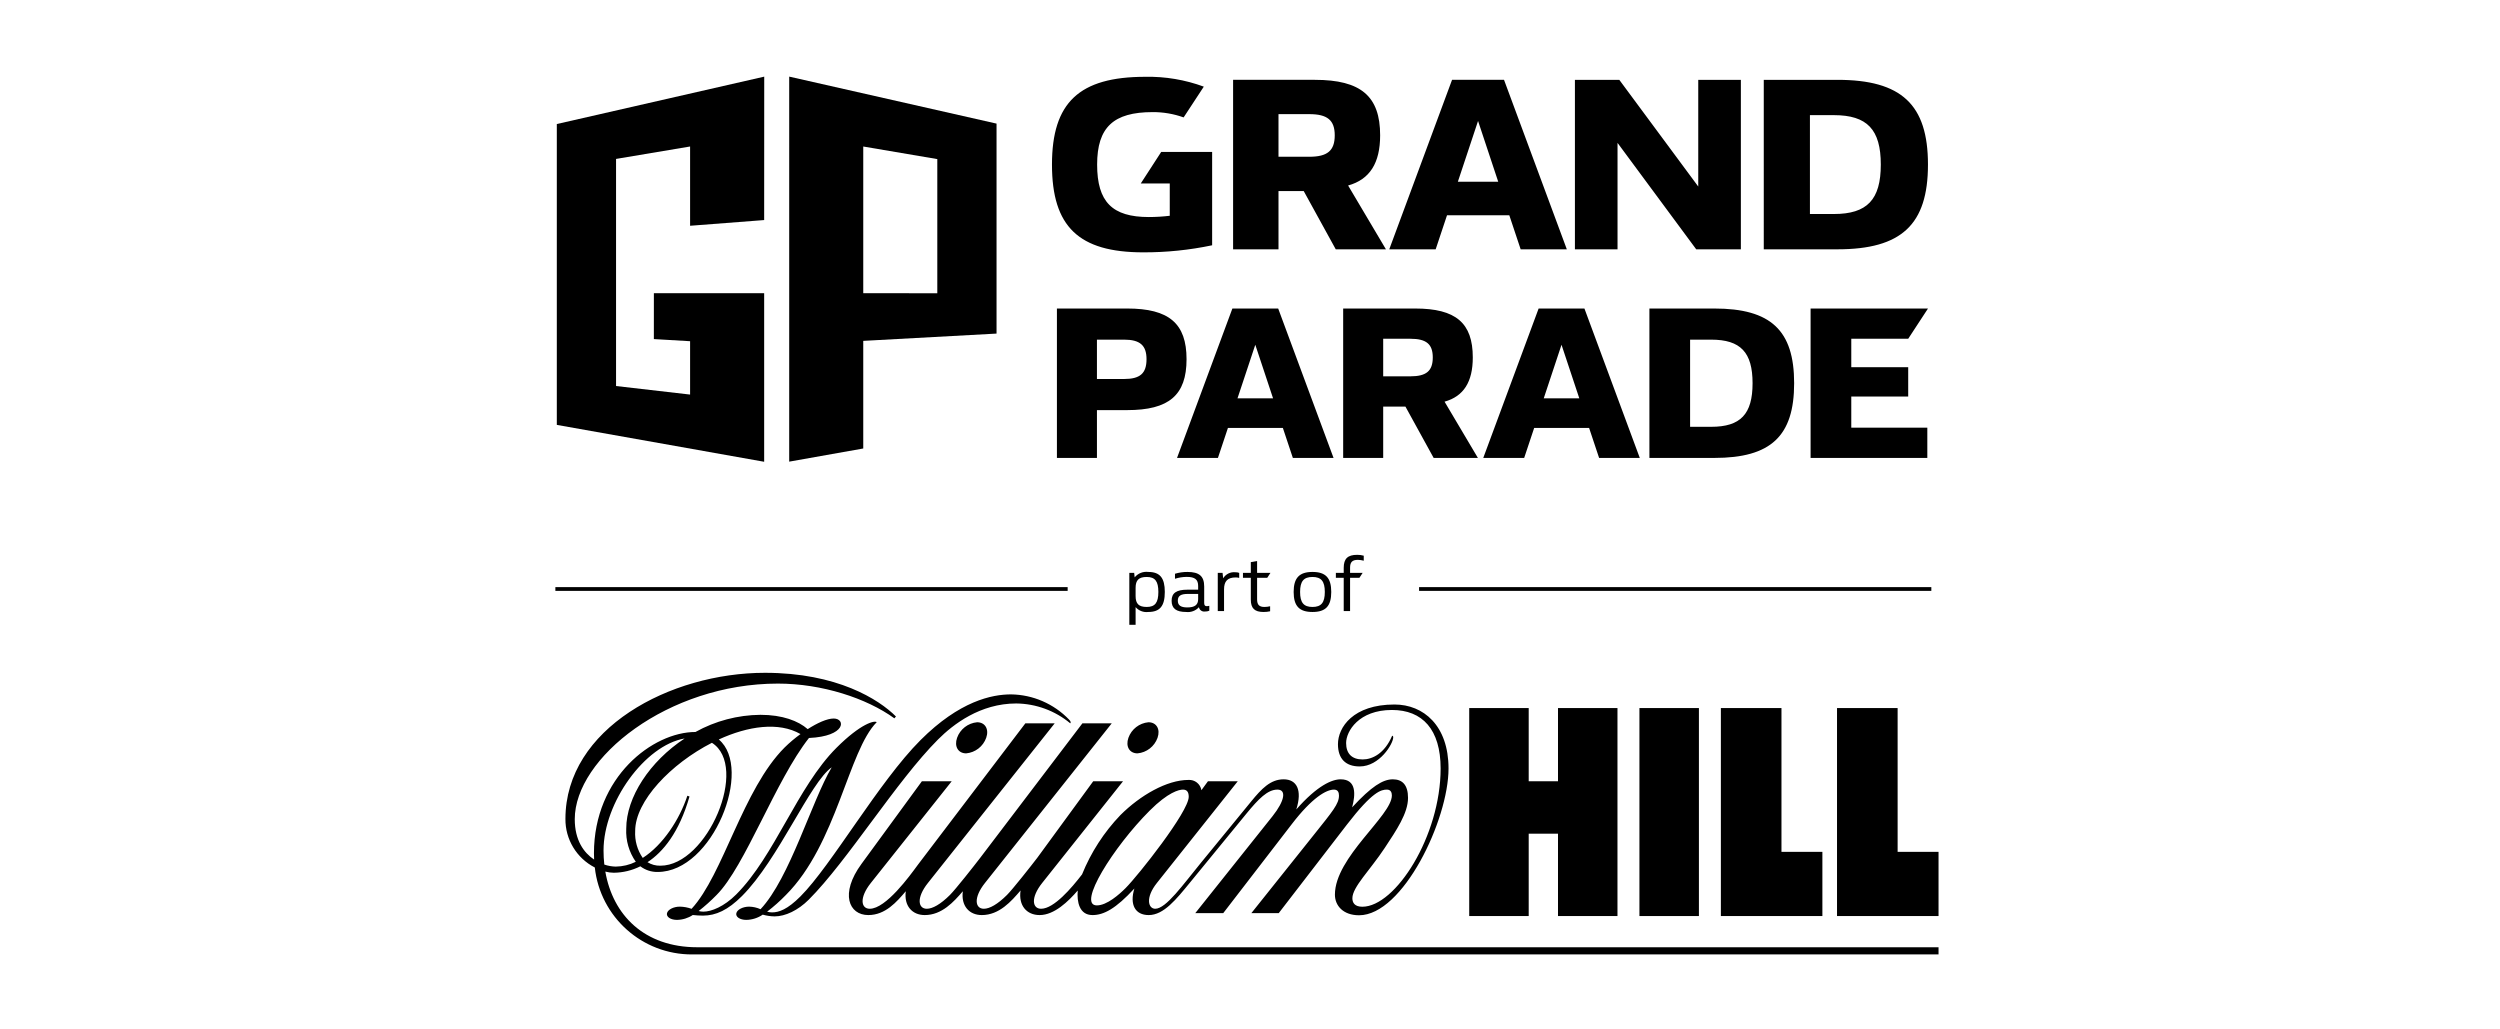
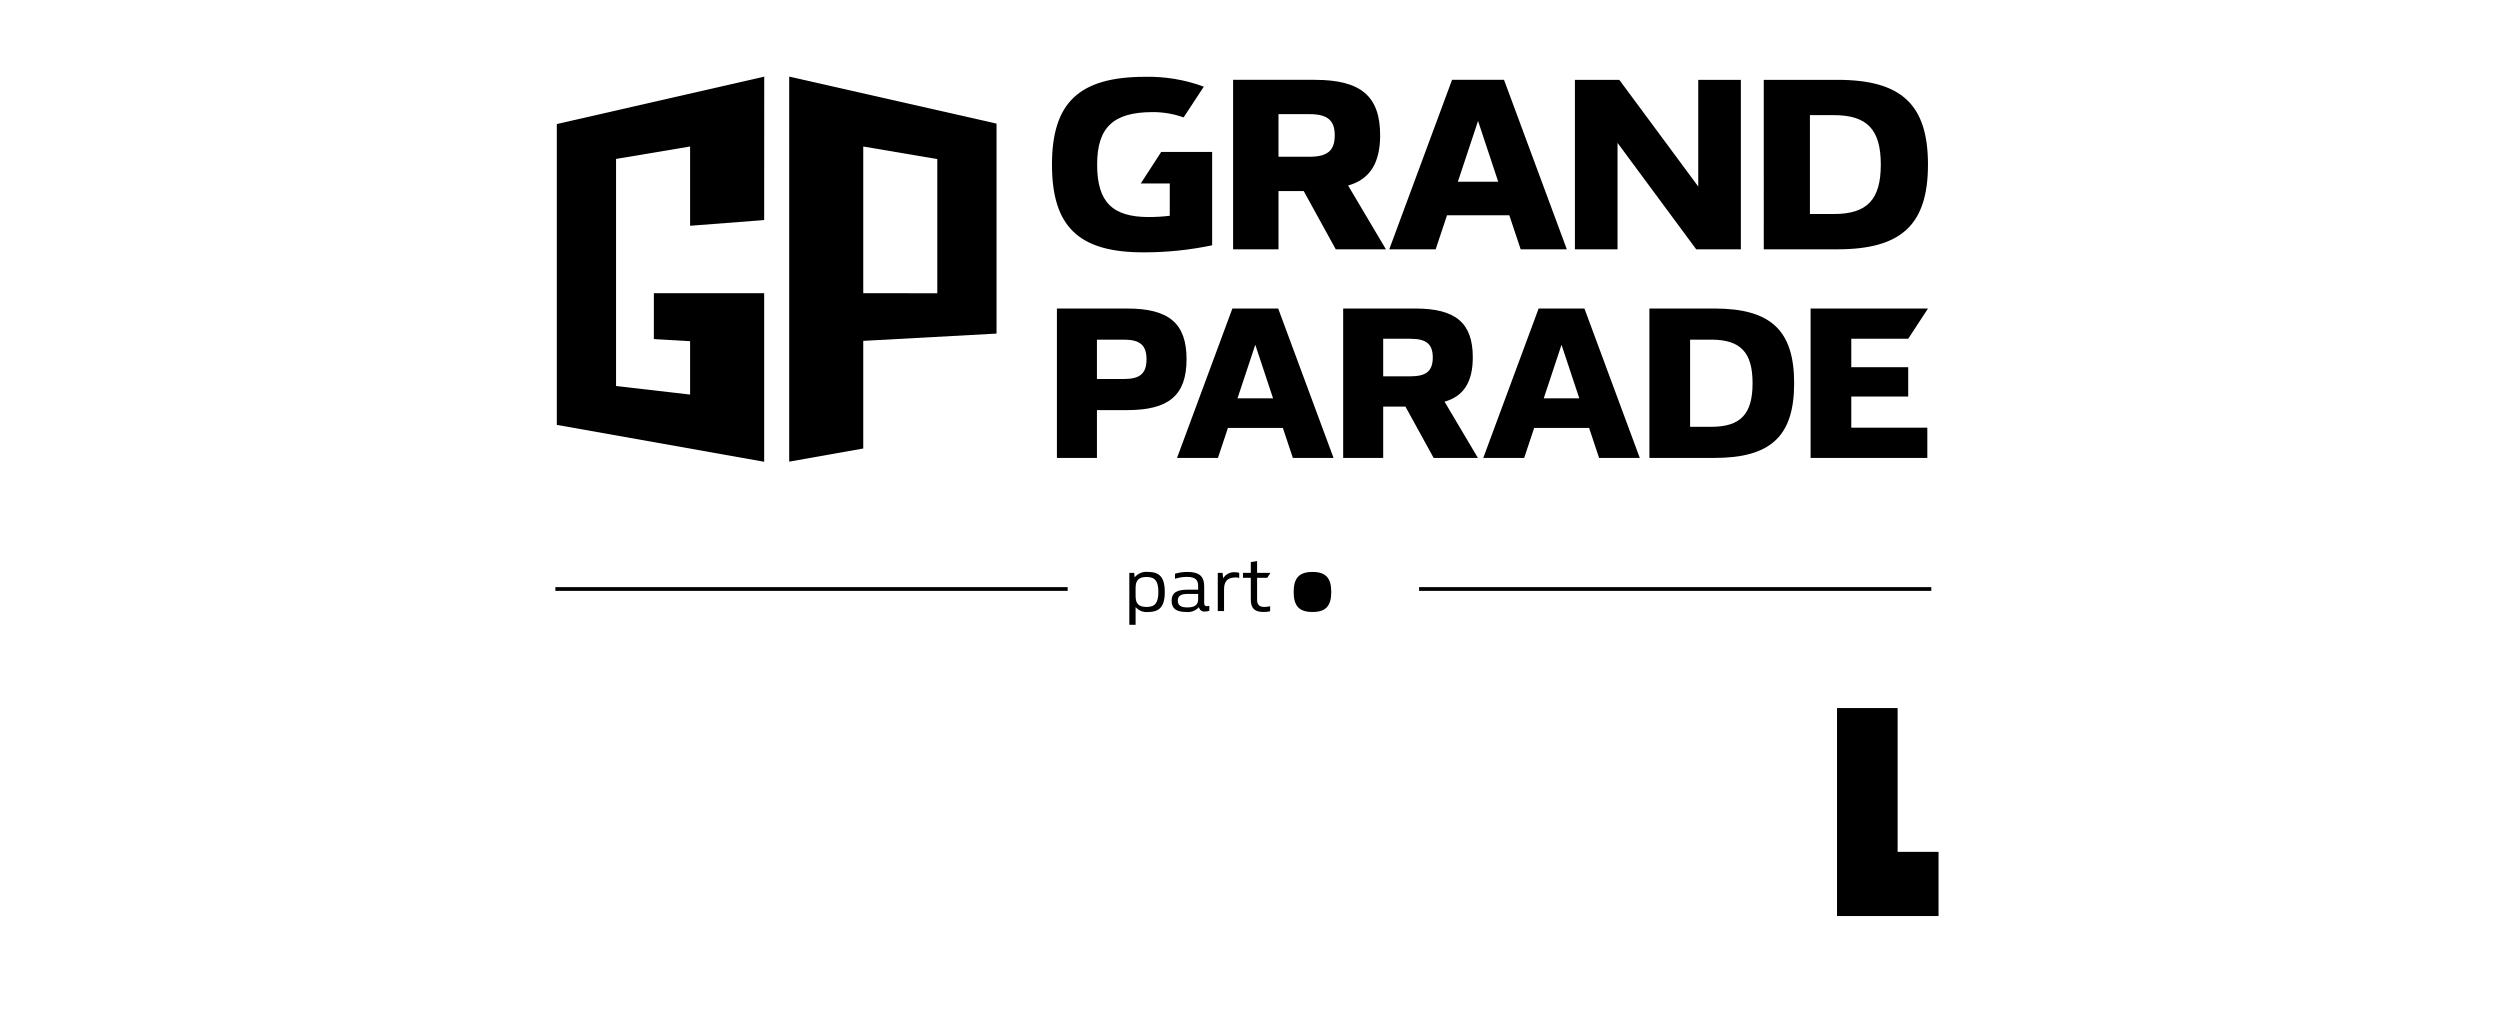
<svg xmlns="http://www.w3.org/2000/svg" id="Warstwa_1" data-name="Warstwa 1" viewBox="0 0 607.479 250">
  <path d="M227.756,71.26l-17.993-.018V35.601l17.993,3.057s0,32.602,0,32.602Zm-35.986-52.644V112.178l17.994-3.199v-26.151l32.388-1.769V30.035l-50.381-11.419Z" />
  <polygon points="135.301 103.243 185.685 112.206 185.685 71.243 158.886 71.24 158.881 82.394 167.688 82.91 167.688 95.878 149.696 93.801 149.696 38.618 167.688 35.597 167.688 54.86 185.685 53.473 185.702 18.623 135.301 30.139 135.301 103.243" />
-   <path d="M265.461,222.355c2.734,0,5.644-1.523,10.184-6.453-1.208,3.952,.216,6.453,3.48,6.453,3.659,0,6.718-3.861,9.994-7.856,0,0,9.438-11.525,13.738-16.775,2.973-3.631,5.164-5.856,7.541-5.856,2.22,0,1.824,2.672-1.186,6.463-2.616,3.294-18.767,23.55-18.767,23.55h6.795l16.643-21.607c4.985-6.493,8.402-8.406,10.267-8.406,.98,0,1.208,.718,1.208,1.454,0,2.013-1.513,3.781-6.131,9.57-4.62,5.787-15.155,18.989-15.155,18.989h6.651s10.323-13.4,16.566-21.51c6.246-8.108,8.352-8.503,9.722-8.503,.953,0,1.201,.741,1.201,1.417,0,4.928-13.838,14.991-13.838,24.107,0,2.698,2.032,5.009,5.86,5.009,10.684,0,21.746-23.21,21.746-35.667,0-10.428-6.094-15.547-13.128-15.547-10.083,0-13.74,5.567-13.74,9.641,0,3.533,1.859,5.409,5.279,5.409,4.811,0,8.149-5.494,8.149-7.081,.026-.175-.085-.341-.256-.385-1.835,4.34-4.831,5.767-7.18,5.767-2.626,0-4.008-1.435-4.008-3.992,0-2.877,3.094-8.03,11.129-8.03,7.432,0,11.834,4.76,11.834,14.217,0,16.409-10.968,33.594-19.024,33.594-1.886,0-2.418-.997-2.418-2.065,0-2.713,4.268-6.78,7.856-12.214,2.828-4.285,5.665-8.437,5.665-12.168,0-3.172-1.392-4.512-3.701-4.512-2.416,0-5.186,1.726-9.882,6.809,.815-3.06,1.113-6.809-2.794-6.809-2.056,0-5.63,1.454-10.772,7.32,1.497-4.708,.122-7.32-3.08-7.32s-5.38,2.321-7.838,5.322c0,0-9.24,11.28-12.156,14.84-4.477,5.466-8.57,11.29-11.203,11.29-1.704,0-2.457-2.667,.402-6.263,2.546-3.201,19.651-24.716,19.651-24.716h-7.244s-.603,.825-1.586,2.171c-.253-1.527-1.63-2.609-3.173-2.493-5.206,0-11.695,3.728-16.513,8.543-3.992,4.168-7.154,9.058-9.318,14.409-2.552,3.322-6.834,8.349-9.959,8.349-2.128,0-2.591-2.667,.265-6.263,2.546-3.201,19.651-24.716,19.651-24.716h-7.243s-8.224,11.263-13.626,18.642l.001-.003c-1.435,1.877-5.93,7.587-7.323,8.98-2.289,2.287-4.239,3.36-5.626,3.36-2.129,0-2.594-2.667,.266-6.263,2.545-3.201,30.811-38.796,30.811-38.796h-7.131s-18.202,23.956-24.86,32.719c-1.435,1.877-5.928,7.587-7.321,8.98-2.289,2.287-4.239,3.36-5.626,3.36-2.129,0-2.594-2.667,.265-6.263,2.546-3.201,30.811-38.796,30.811-38.796h-7.13s-20.428,26.885-25.917,34.108v.001c-.011,.013-.021,.026-.031,.041-.007,.01-.015,.018-.021,.028-.031,.039-.063,.085-.099,.133-.063,.083-.123,.167-.184,.246-1.81,2.462-7.615,10.502-11.564,10.502-2.128,0-2.592-2.667,.265-6.263,2.546-3.201,19.651-24.716,19.651-24.716h-7.244s-9.364,12.826-14.672,20.07c-5.31,7.246-3.057,12.442,1.648,12.442,4.158,0,6.896-3.192,9.113-5.791-.473,3.544,1.54,5.791,4.607,5.791,4.153,0,7.026-3.186,9.253-5.783-.469,3.54,1.543,5.783,4.608,5.783,4.258,0,7.173-3.35,9.424-5.98-.55,3.677,1.494,5.98,4.627,5.98,3.585,0,6.99-3.34,9.261-5.966-.235,2.754,.388,5.966,3.579,5.966m13.894-25.368c4.509-4.512,7.148-5.118,8.097-5.118,.946,0,1.4,.568,1.4,1.744,0,3.626-12.281,19.129-15.348,22.195-1.536,1.536-4.522,4.198-6.978,4.198-4.897,0,4.067-14.256,12.83-23.019m-39.714-17.703c.735-2.089-.256-3.781-2.209-3.781-2.221,.204-4.121,1.68-4.869,3.781-.734,2.087,.255,3.78,2.21,3.78,2.22-.205,4.119-1.68,4.867-3.78m36.766,3.78c2.22-.205,4.119-1.68,4.867-3.78,.734-2.089-.255-3.781-2.21-3.781-2.22,.205-4.12,1.68-4.867,3.781-.735,2.087,.253,3.78,2.21,3.78m-106.981,47.113c-12.898,0-20.51-7.846-22.338-18.387,.667,.178,1.354,.273,2.045,.281,2.248-.021,4.462-.557,6.47-1.566,1.211,.926,2.702,1.411,4.226,1.375,13.401,0,23.284-25.14,14.832-32.193,7.083-3.252,14.571-4.361,19.857-1.313-1.366,.988-2.656,2.078-3.858,3.26-10.163,10.163-14.909,30.883-22.611,39.203-.914-.334-1.878-.513-2.852-.531-1.532,0-2.93,.722-3.123,1.611-.194,.888,.892,1.608,2.423,1.608,1.37-.018,2.706-.429,3.848-1.184,.824,.095,1.652,.143,2.481,.146,3.113,0,6.054-1.34,9.462-4.747,8.9-8.899,16.591-27.684,21.814-31.288-4.909,8.268-10.155,26.889-17.295,34.48-.869-.393-1.808-.606-2.762-.626-1.531,0-2.931,.722-3.123,1.611-.195,.888,.889,1.608,2.422,1.608,1.428-.022,2.818-.465,3.995-1.274,.941,.266,1.912,.409,2.889,.424,2.58,0,5.681-1.454,8.285-4.055,9.431-9.432,21.344-28.854,31.442-38.953,3.673-3.673,10.232-8.731,18.979-8.731,4.803,.051,9.442,1.755,13.135,4.827,.186-.186,.113-.504-.314-.932-3.693-3.831-8.764-6.028-14.084-6.101-4.656,0-12.494,1.614-21.991,11.111-10.132,10.132-21.627,30.432-29.178,37.981-3.166,3.168-5.226,3.88-6.892,3.88-.408-.002-.813-.06-1.205-.174,1.616-1.232,3.138-2.584,4.552-4.043,12.378-12.379,15.18-35.105,22.079-42-.479-.482-3.85,.294-9.785,6.229-9.543,9.543-14.967,26.241-24.372,35.645-2.945,2.944-6.025,4.165-7.964,4.165-.389-.004-.775-.054-1.152-.15,1.538-1.194,2.991-2.494,4.349-3.889,6.943-6.945,14.365-27.899,22.462-38.16,9.059-.417,8.924-4.732,6.017-4.732-1.638,0-4,1.09-6.325,2.579-2.283-2.005-6.145-3.479-11.482-3.479-5.53,.05-10.959,1.484-15.792,4.172h-.001c-10.356,0-24.663,10.953-24.663,29.465,0,.521,.012,1.034,.04,1.541-2.492-1.655-4.704-4.684-4.704-9.812,0-14.86,22.653-32.953,49.371-32.953,10.673,0,21.543,3.544,28.293,8.441l.384-.448c-4.155-4.155-14.28-10.614-31.822-10.614-23.07,0-48.493,13.545-48.493,35.498-.049,4.971,2.715,9.543,7.139,11.809,1.319,12.068,11.543,21.188,23.683,21.125H471.049v-1.743H169.425l-0-0Zm3.565-49.68c9.084,5.734-1.062,29.863-12.517,29.863-1.106,.031-2.196-.265-3.134-.851,3.75-2.46,7.674-7.16,10.206-15.961l-.519-.188c-1.897,5.78-5.931,11.96-10.845,15.11-1.322-1.917-1.968-4.219-1.837-6.543,0-7.288,8.704-16.353,18.646-21.431m-26.334,26.152c0-11.63,10.064-25.56,19.71-27.204-8.476,5.574-14.193,14.284-14.193,21.907-.144,2.869,.673,5.705,2.322,8.058-1.516,.748-3.181,1.147-4.872,1.168-.947-.018-1.884-.185-2.779-.496-.126-1.14-.189-2.286-.189-3.433" />
-   <rect x="398.369" y="172.052" width="14.452" height="50.54" />
  <polygon points="446.381 222.591 471.048 222.591 471.048 206.993 461.106 206.993 461.106 172.052 446.381 172.052 446.381 222.591" />
-   <polygon points="418.158 222.591 442.825 222.591 442.825 206.993 432.882 206.993 432.882 172.052 418.158 172.052 418.158 222.591" />
-   <polygon points="378.58 172.052 378.58 189.84 371.461 189.84 371.461 172.052 357.009 172.052 357.009 222.591 371.461 222.591 371.461 202.578 378.58 202.578 378.58 222.591 393.032 222.591 393.032 172.052 378.58 172.052" />
  <rect x="344.82" y="142.665" width="124.479" height=".914" />
  <path d="M281.473,143.842c0-2.595-.799-3.644-2.822-3.644-1.928,0-2.709,.763-2.709,2.651v1.985c0,1.888,.781,2.651,2.709,2.651,2.023,0,2.822-1.05,2.822-3.644m1.565,0c0,3.434-1.201,4.865-4.025,4.865-1.157,.145-2.31-.298-3.071-1.181v4.291h-1.527v-12.609h1.183l.115,1.086c.799-.979,2.047-1.477,3.301-1.316,2.823,0,4.025,1.431,4.025,4.865" />
  <path d="M291.142,145.578v-1.26h-2.481c-1.736,0-2.461,.459-2.461,1.641,0,1.126,.706,1.641,2.308,1.641,1.831,0,2.633-.629,2.633-2.021m2.709,1.621v1.201c-.332,.141-.69,.206-1.05,.192-.692,.103-1.342-.362-1.469-1.05-.788,.866-1.946,1.299-3.109,1.163-2.423,0-3.529-.858-3.529-2.727s1.144-2.691,3.854-2.691h2.594v-.896c0-1.583-.802-2.213-2.766-2.213-.972,.004-1.938,.158-2.863,.456v-1.221c.985-.294,2.007-.441,3.035-.437,2.86,0,4.062,1.047,4.062,3.529v4.005c0,.591,.228,.783,.61,.783,.213-.002,.426-.034,.63-.095" />
  <path d="M301.116,139.206v1.221c-.274-.076-.556-.115-.84-.115-2.003,0-2.843,.917-2.843,2.919v5.247h-1.526v-9.271h1.165l.153,1.316c.607-1.012,1.744-1.585,2.919-1.47,.331-.012,.662,.04,.973,.154" />
  <path d="M307.254,147.485c.463-.007,.924-.065,1.375-.171v1.221c-.526,.119-1.064,.176-1.603,.171-2.174,0-3.091-.896-3.091-3.013v-5.286h-1.907v-1.201h1.907v-2.614l1.527-.267v2.881h3.244l-.783,1.201h-2.461v5.229c0,1.316,.514,1.849,1.792,1.849" />
-   <path d="M321.919,143.842c0-2.595-.878-3.644-2.994-3.644-2.136,0-3.014,1.049-3.014,3.644,0,2.594,.878,3.644,3.014,3.644,2.117,0,2.994-1.05,2.994-3.644m-7.573,0c0-3.414,1.375-4.865,4.579-4.865,3.206,0,4.558,1.45,4.558,4.865,0,3.434-1.352,4.865-4.558,4.865-3.204,0-4.579-1.431-4.579-4.865" />
-   <path d="M328.058,137.928v1.278h3.052l-.781,1.201h-2.271v8.07h-1.544v-8.07h-1.908v-1.201h1.908v-1.221c0-2.233,.973-3.167,3.262-3.167,.541-.007,1.081,.063,1.603,.209v1.221c-.466-.131-.947-.201-1.431-.209-1.337,0-1.89,.553-1.89,1.888" />
+   <path d="M321.919,143.842m-7.573,0c0-3.414,1.375-4.865,4.579-4.865,3.206,0,4.558,1.45,4.558,4.865,0,3.434-1.352,4.865-4.558,4.865-3.204,0-4.579-1.431-4.579-4.865" />
  <path d="M273.895,74.966h-17.073v36.304h9.725v-11.616h7.348c10.157,0,14.426-3.619,14.426-12.371,0-8.699-4.268-12.317-14.426-12.317m-.757,17.126h-6.591v-9.563h6.591c3.89,0,5.457,1.404,5.457,4.754,0,3.458-1.566,4.809-5.457,4.809m41.016,19.178h9.887l-13.453-36.304h-11.129l-13.451,36.304h9.939l2.432-7.293h13.345l2.43,7.293h0Zm-13.453-14.479l4.323-13.019,4.321,13.019s-8.644,0-8.644,0Zm47.667,14.479h10.75l-8.103-13.668c4.646-1.296,6.861-4.807,6.861-10.75,0-8.375-4.107-11.886-13.993-11.886h-17.504v36.304h9.725v-12.478h5.402l6.862,12.478h-0Zm-12.264-28.956h6.591c3.89,0,5.457,1.296,5.457,4.538,0,3.294-1.566,4.592-5.457,4.592h-6.591l-0-9.13h0Zm52.464,28.956h9.885l-13.451-36.304h-11.129l-13.453,36.304h9.941l2.431-7.293h13.344l2.433,7.293h-0Zm-13.453-14.479l4.32-13.019,4.323,13.019s-8.643,0-8.643,0Zm41.453-21.825h-15.777v36.304h15.777c13.722,0,19.394-5.293,19.394-18.152,0-12.856-5.672-18.152-19.394-18.152m-.756,28.741h-5.133v-21.177h5.133c7.129,0,10.047,3.08,10.047,10.589s-2.917,10.589-10.047,10.589m34.034-7.348h13.831v-7.131h-13.831v-6.914h13.831l4.807-7.348h-28.525v36.304h28.364v-7.348h-18.477l0-7.564h0Z" />
  <path d="M282.158,36.926l-4.964,7.661h7.048v7.845c-1.688,.2-3.387,.303-5.087,.307-8.886,0-12.562-3.677-12.562-12.749,0-9.07,3.983-12.747,13.482-12.747,2.568-.016,5.119,.42,7.537,1.286l4.902-7.475c-4.549-1.676-9.37-2.487-14.217-2.391-16.057,0-22.675,6.25-22.675,21.327,0,15.078,6.495,21.328,22.184,21.328,5.622,.016,11.231-.559,16.733-1.716v-22.676h-12.38Zm42.418,23.656h12.194l-9.191-15.505c5.269-1.47,7.783-5.455,7.783-12.196,0-9.499-4.657-13.482-15.873-13.482h-19.857V60.582h11.031v-14.157h6.129l7.785,14.157h0Zm-13.913-32.848h7.477c4.412,0,6.192,1.47,6.192,5.147,0,3.738-1.779,5.209-6.192,5.209h-7.477v-10.356Zm58.846,32.848h11.216l-15.26-41.183h-12.626l-15.26,41.183h11.277l2.756-8.273h15.138l2.758,8.273h-0Zm-15.26-16.425l4.904-14.769,4.902,14.769h-9.806Zm58.412-24.758v25.924l-19.184-25.924h-10.786V60.582h10.356v-25.863l19.121,25.863h10.849V19.4h-10.356Zm33.817,0h-17.897V60.582h17.897c15.565,0,22.002-6.007,22.002-20.592,0-14.587-6.437-20.591-22.002-20.591m-.859,32.603h-5.822V27.979h5.822c8.09,0,11.4,3.493,11.4,12.011,0,8.52-3.311,12.012-11.4,12.012" />
  <rect x="134.951" y="142.665" width="124.478" height=".914" />
</svg>